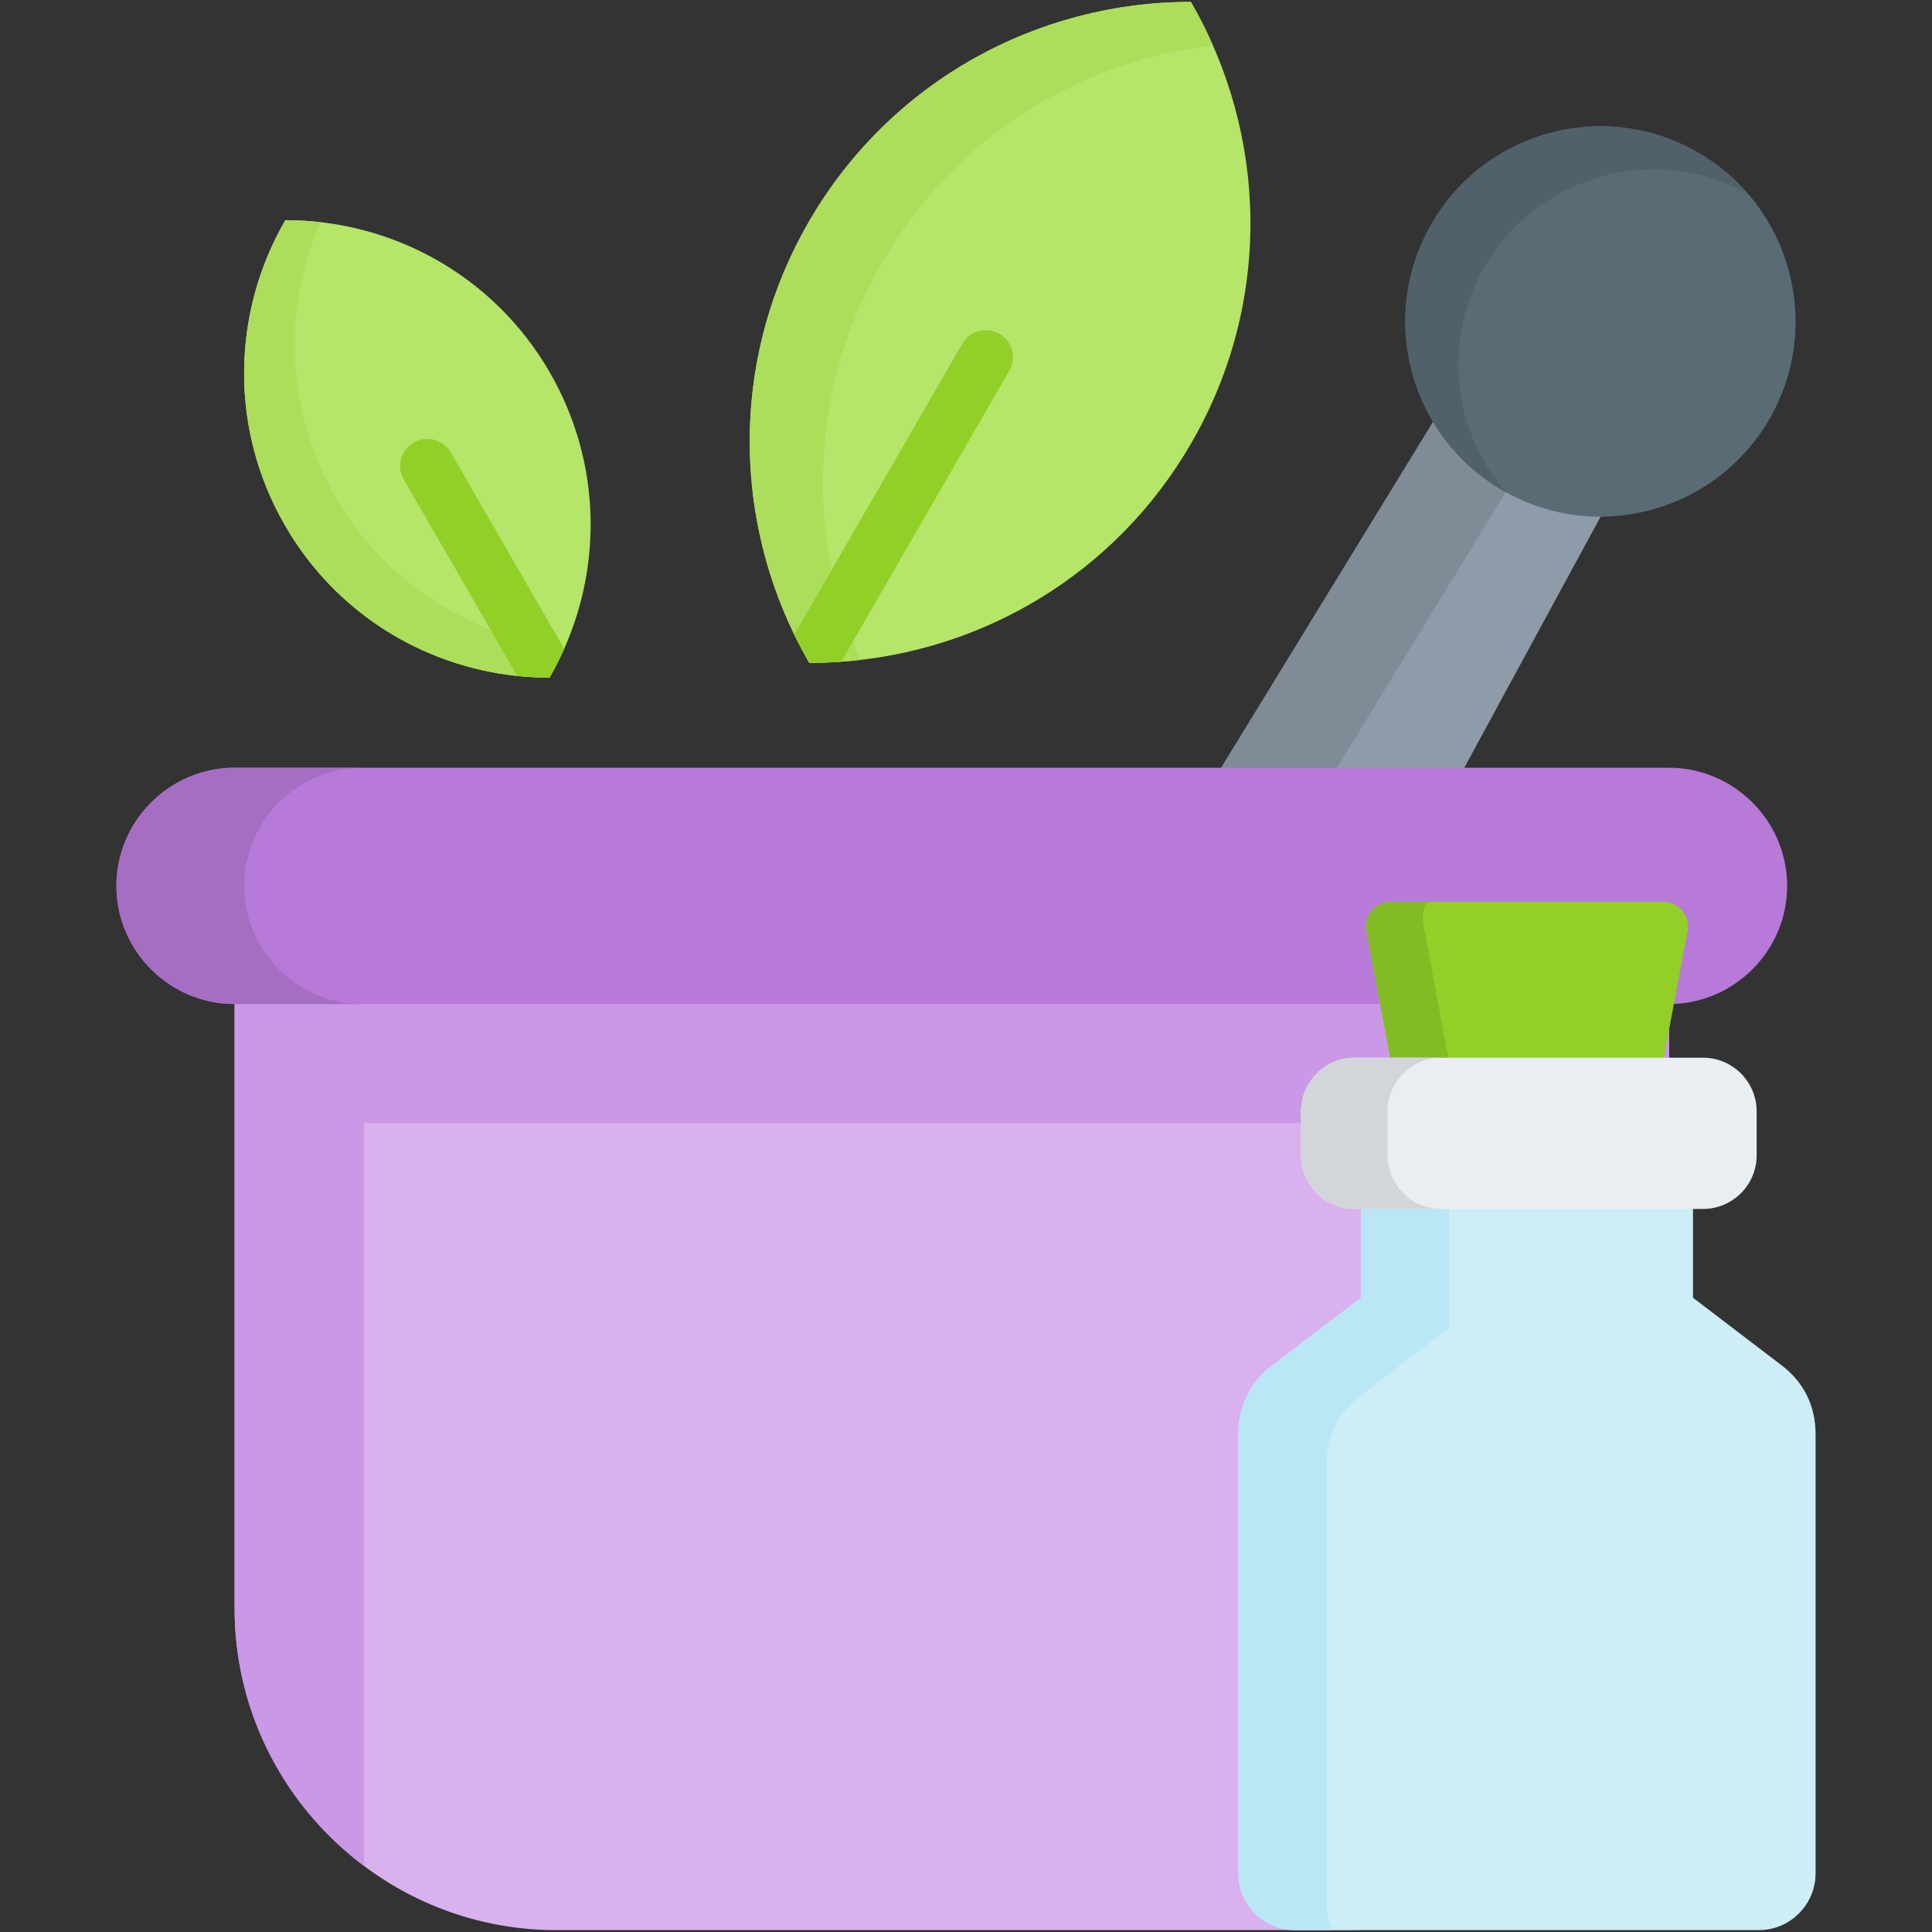
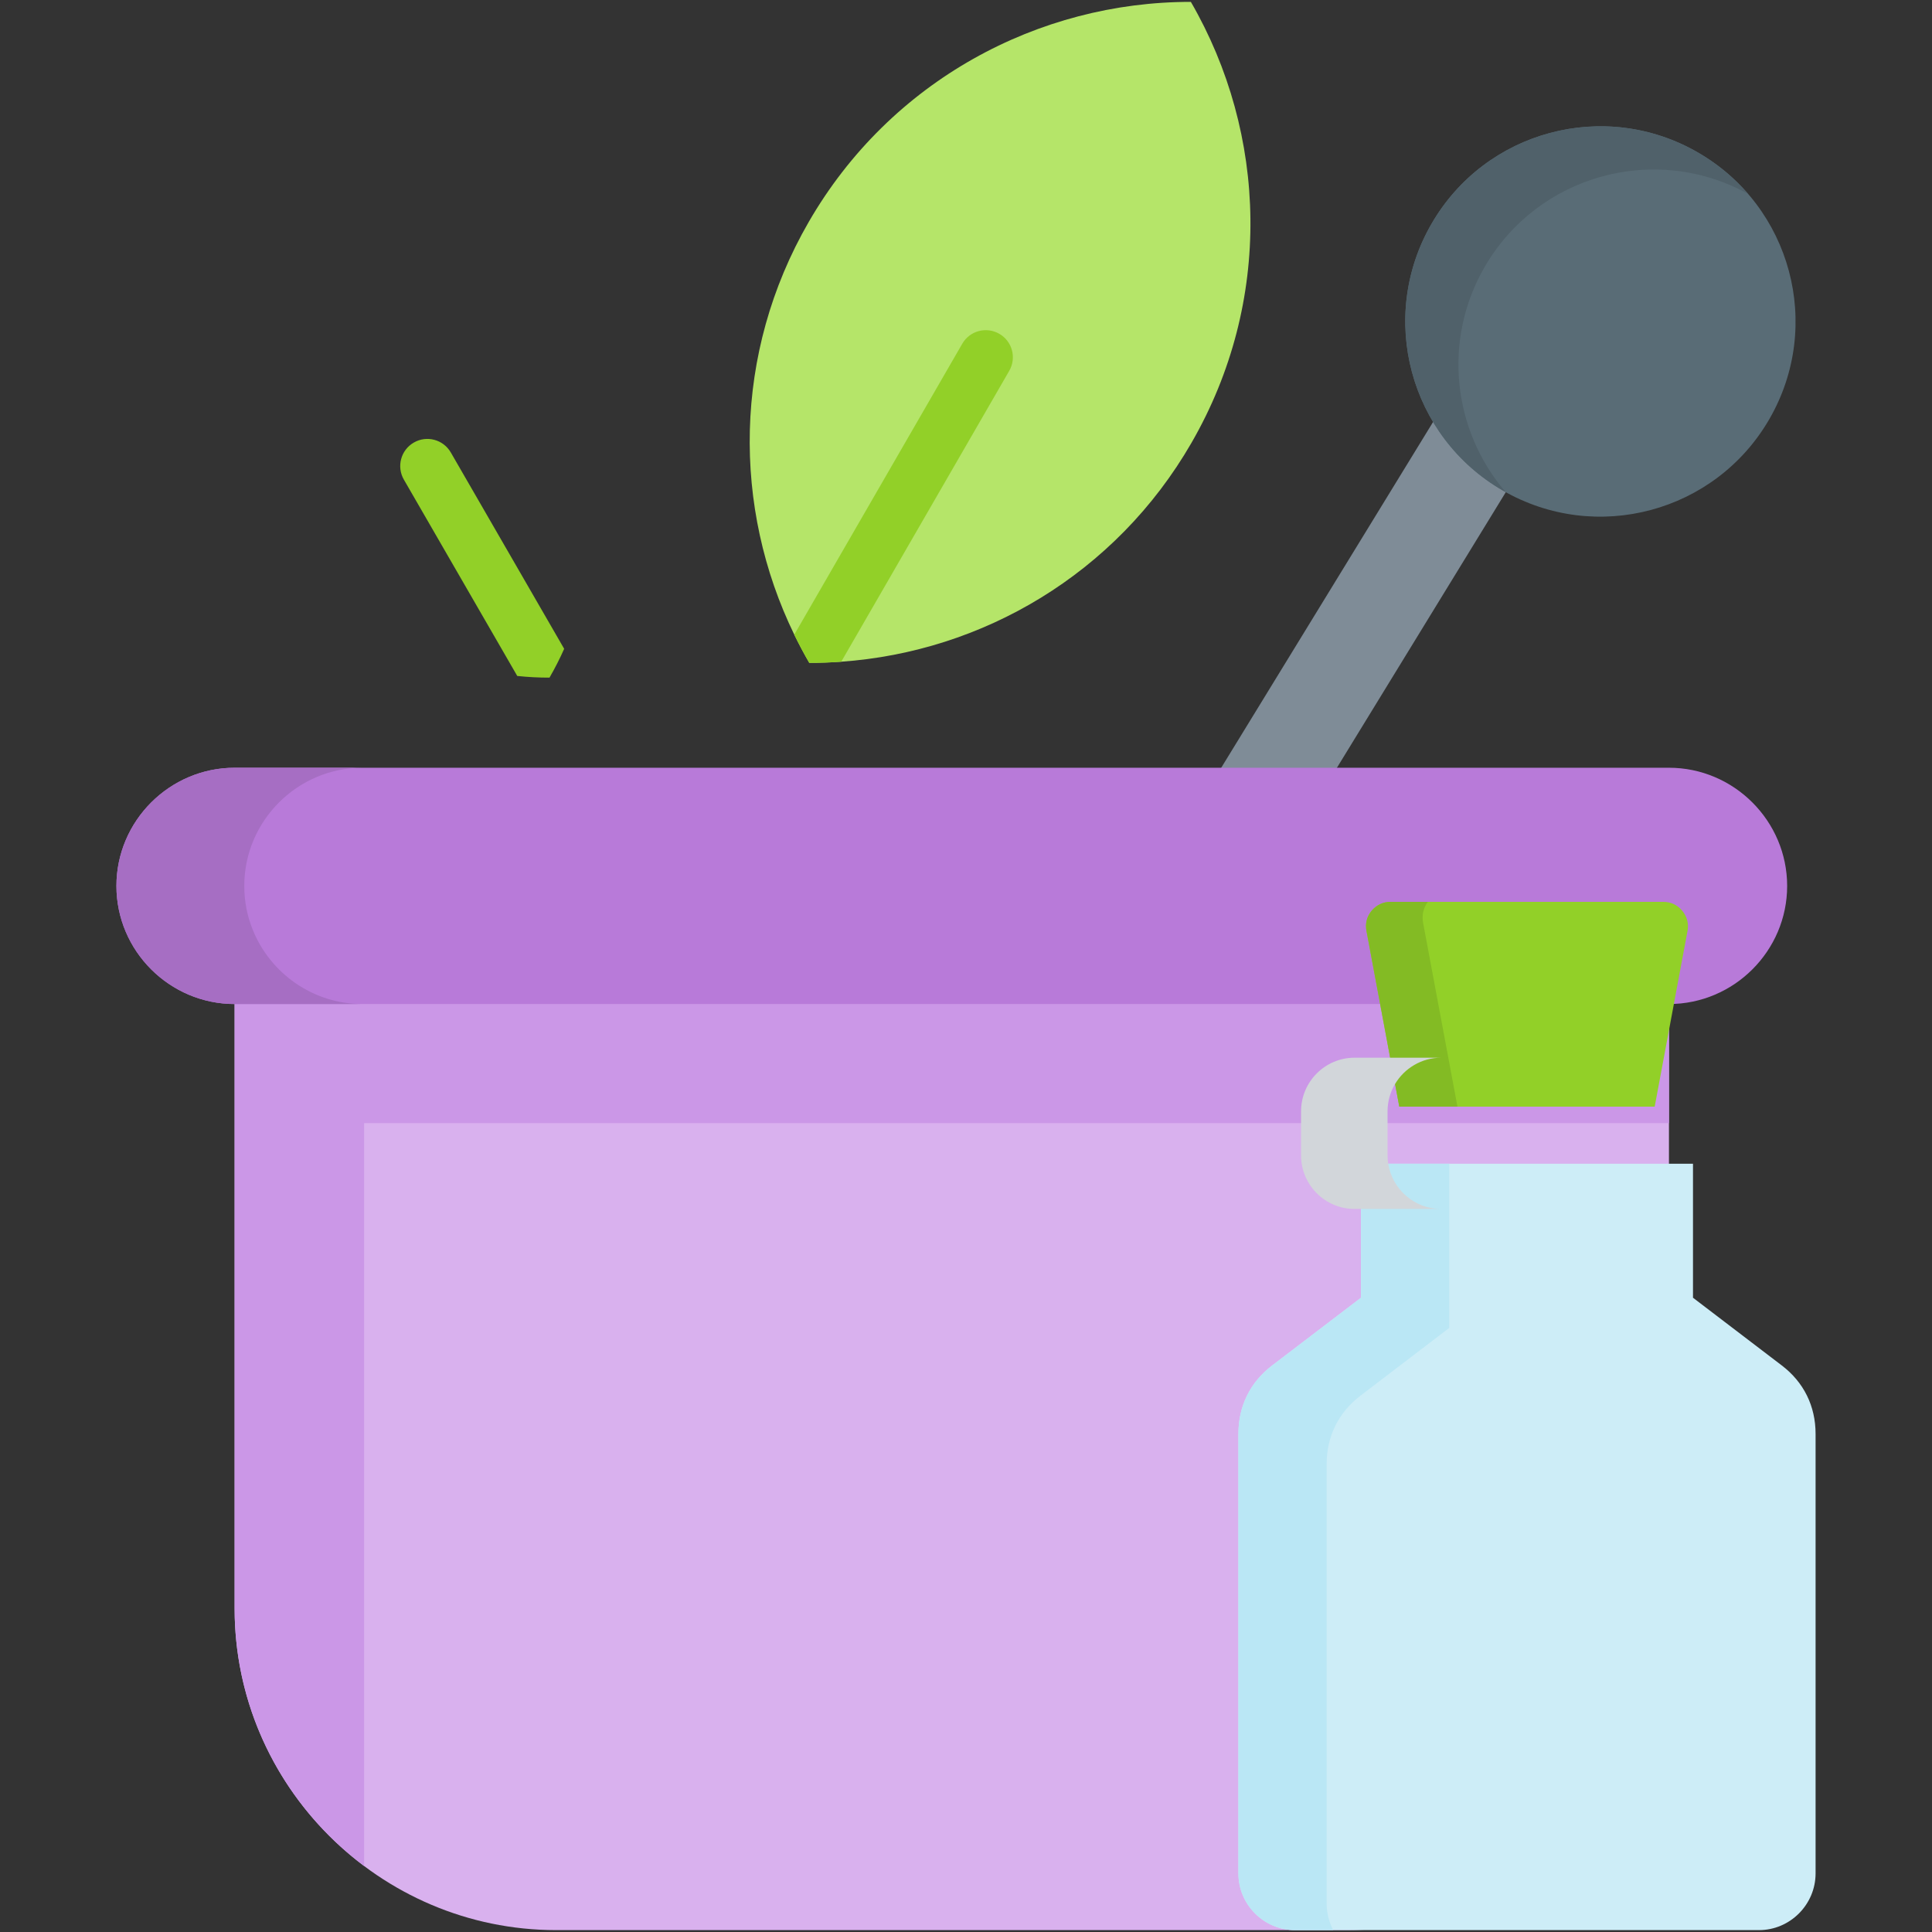
<svg xmlns="http://www.w3.org/2000/svg" id="Layer_1" enable-background="new 0 0 512 512" viewBox="0 0 512 512">
  <rect x="0" y="0" width="512" height="512" fill="#333333" stroke="none" />
  <g>
    <g>
-       <path clip-rule="evenodd" d="m149.513 171.944c-1.159 2.606-2.452 5.151-3.889 7.634-2.863.01-5.715-.144-8.547-.441-24.841-2.586-48.133-16.632-61.553-39.893-14.98-25.949-13.923-56.721.093-80.895 27.95-.051 55.14 14.426 70.09 40.345 13.44 23.291 13.953 50.461 3.806 73.25z" fill="#b5e569" fill-rule="evenodd" />
-     </g>
+       </g>
    <g>
-       <path clip-rule="evenodd" d="m145.622 179.581c-27.951.058-55.145-14.426-70.095-40.341-14.979-25.944-13.932-56.716.087-80.886 3.141 0 6.283.174 9.366.524-10.005 22.715-9.424 49.736 3.955 72.887 13.292 23.035 36.211 37.025 60.73 39.818-1.193 2.733-2.56 5.409-4.043 7.998z" fill="#acde5b" fill-rule="evenodd" />
-     </g>
+       </g>
    <g>
-       <path clip-rule="evenodd" d="m411.634 59.837 41.417 23.908-153.685 283.056-55.989-32.342z" fill="#8d9ca8" fill-rule="evenodd" />
-     </g>
+       </g>
    <g>
      <path clip-rule="evenodd" d="m411.634 59.837 22.658 13.088-166.309 271.394 33.186 19.138-1.803 3.344-55.989-32.342z" fill="#7f8c97" fill-rule="evenodd" />
    </g>
    <g>
      <path clip-rule="evenodd" d="m62.177 246.389h380.113v179.891c0 46.856-38.334 85.219-85.19 85.219h-209.733c-46.856 0-85.19-38.363-85.19-85.219z" fill="#d9b1ee" fill-rule="evenodd" />
    </g>
    <g>
      <path clip-rule="evenodd" d="m62.177 246.389h380.113v51.248h-345.793v196.877c-20.796-15.561-34.32-40.399-34.32-68.234z" fill="#cb97e7" fill-rule="evenodd" />
    </g>
    <g>
      <path clip-rule="evenodd" d="m62.177 203.459h380.113c17.218 0 31.324 14.106 31.324 31.325 0 17.218-14.106 31.296-31.324 31.296h-380.113c-17.218 0-31.325-14.077-31.325-31.296 0-17.218 14.106-31.325 31.325-31.325z" fill="#b87ad9" fill-rule="evenodd" />
    </g>
    <g>
      <path clip-rule="evenodd" d="m481.148 496.463c0 8.26-6.748 15.037-15.008 15.037h-122.943c-8.26 0-15.008-6.777-15.008-15.037v-116.486c0-7.329 3.112-13.67 8.958-18.12l23.53-17.945v-35.513h87.983v35.513l23.53 17.945c5.846 4.45 8.958 10.791 8.958 18.149z" fill="#cdedf7" fill-rule="evenodd" />
    </g>
    <g>
      <path clip-rule="evenodd" d="m368.53 239.001h72.277c2.007 0 3.723.814 5.003 2.356s1.774 3.403 1.396 5.381l-8.696 46.536h-67.681l-8.696-46.565c-.378-1.949.087-3.81 1.367-5.352 1.307-1.541 3.023-2.356 5.03-2.356z" fill="#92d028" fill-rule="evenodd" />
    </g>
    <g>
      <path d="m149.513 171.944c-1.159 2.606-2.452 5.151-3.889 7.634-2.863.01-5.715-.144-8.547-.441l-30.053-52.042c-1.98-3.437-.801-7.829 2.637-9.809 3.437-1.991 7.829-.811 9.809 2.626z" fill="#92d028" />
    </g>
    <g>
      <path clip-rule="evenodd" d="m64.736 234.784c0-17.218 14.077-31.325 31.296-31.325h-33.855c-17.218 0-31.325 14.106-31.325 31.325s14.106 31.296 31.325 31.296h33.855c-13.118 0-24.432-8.173-29.056-19.691-1.455-3.577-2.24-7.504-2.24-11.605z" fill="#a66ec3" fill-rule="evenodd" />
    </g>
    <g>
      <path clip-rule="evenodd" d="m368.53 239.001h9.86c-1.192 1.629-1.629 3.548-1.25 5.584l9.103 48.689h-15.415l-8.696-46.565c-.378-1.949.087-3.81 1.367-5.352 1.308-1.541 3.024-2.356 5.031-2.356z" fill="#83bb24" fill-rule="evenodd" />
    </g>
    <g>
      <path clip-rule="evenodd" d="m353.319 511.5h-10.122c-8.26 0-15.008-6.777-15.008-15.037v-116.486c0-7.329 3.112-13.67 8.958-18.12l23.53-17.945v-35.513h23.384v43.511l-23.501 17.945c-5.846 4.45-8.987 10.791-8.987 18.149v116.457c.001 2.531.641 4.916 1.746 7.039z" fill="#bae7f5" fill-rule="evenodd" />
    </g>
    <g>
-       <path clip-rule="evenodd" d="m358.961 320.382h92.374c7.795 0 14.193-6.37 14.193-14.164v-11.721c0-7.824-6.398-14.194-14.193-14.194h-92.374c-7.795 0-14.164 6.37-14.164 14.194v11.721c0 7.794 6.37 14.164 14.164 14.164z" fill="#e9eef2" fill-rule="evenodd" />
-     </g>
+       </g>
    <g>
      <path clip-rule="evenodd" d="m367.716 306.217v-8.58-3.141c0-2.647.727-5.09 1.978-7.213 2.472-4.159 7.039-6.98 12.216-6.98h-13.525-9.424c-7.795 0-14.164 6.37-14.164 14.194v3.141 8.58c0 7.795 6.37 14.164 14.164 14.164h1.716 21.233c-7.068 0-12.943-5.206-14.019-11.983-.117-.698-.175-1.455-.175-2.182z" fill="#d2d6da" fill-rule="evenodd" />
    </g>
    <g>
      <path clip-rule="evenodd" d="m449.969 40.408c24.751 14.281 33.215 45.925 18.934 70.648-14.281 24.722-45.897 33.215-70.648 18.934-24.723-14.281-33.186-45.925-18.905-70.648 14.281-24.751 45.896-33.215 70.619-18.934z" fill="#596c76" fill-rule="evenodd" />
    </g>
    <g>
      <path clip-rule="evenodd" d="m449.969 40.408c5.177 2.996 9.627 6.719 13.321 10.994-24.606-13.641-55.727-5.09-69.862 19.371-11.285 19.574-8.348 43.453 5.613 59.654-.262-.145-.524-.291-.785-.436-24.723-14.281-33.186-45.925-18.905-70.648 14.28-24.752 45.895-33.216 70.618-18.935z" fill="#50616a" fill-rule="evenodd" />
    </g>
    <g>
      <path clip-rule="evenodd" d="m315.745 117.368c-20.1 34.835-55.479 55.356-92.807 57.993-2.822.205-5.643.308-8.475.298-1.416-2.442-2.74-4.935-3.971-7.469-16.376-33.634-16.294-74.533 3.827-109.368 21.639-37.462 60.907-58.373 101.272-58.322 20.244 34.938 21.793 79.407.154 116.868z" fill="#b5e569" fill-rule="evenodd" />
    </g>
    <g>
-       <path clip-rule="evenodd" d="m315.595.503c-40.37-.058-79.635 20.854-101.274 58.316s-20.098 81.933.146 116.835c4.537.029 9.045-.233 13.524-.756-14.426-32.837-13.583-71.869 5.73-105.317 19.196-33.244 52.295-53.459 87.721-57.53-1.717-3.956-3.665-7.796-5.847-11.548z" fill="#acde5b" fill-rule="evenodd" />
-     </g>
+       </g>
    <g>
-       <path d="m267.458 98.273-44.521 77.088c-2.822.205-5.643.308-8.475.298-1.416-2.442-2.74-4.935-3.971-7.469l44.521-77.098c1.98-3.437 6.372-4.617 9.819-2.627 3.438 1.98 4.608 6.371 2.627 9.808z" fill="#92d028" />
+       <path d="m267.458 98.273-44.521 77.088c-2.822.205-5.643.308-8.475.298-1.416-2.442-2.74-4.935-3.971-7.469l44.521-77.098c1.98-3.437 6.372-4.617 9.819-2.627 3.438 1.98 4.608 6.371 2.627 9.808" fill="#92d028" />
    </g>
  </g>
</svg>